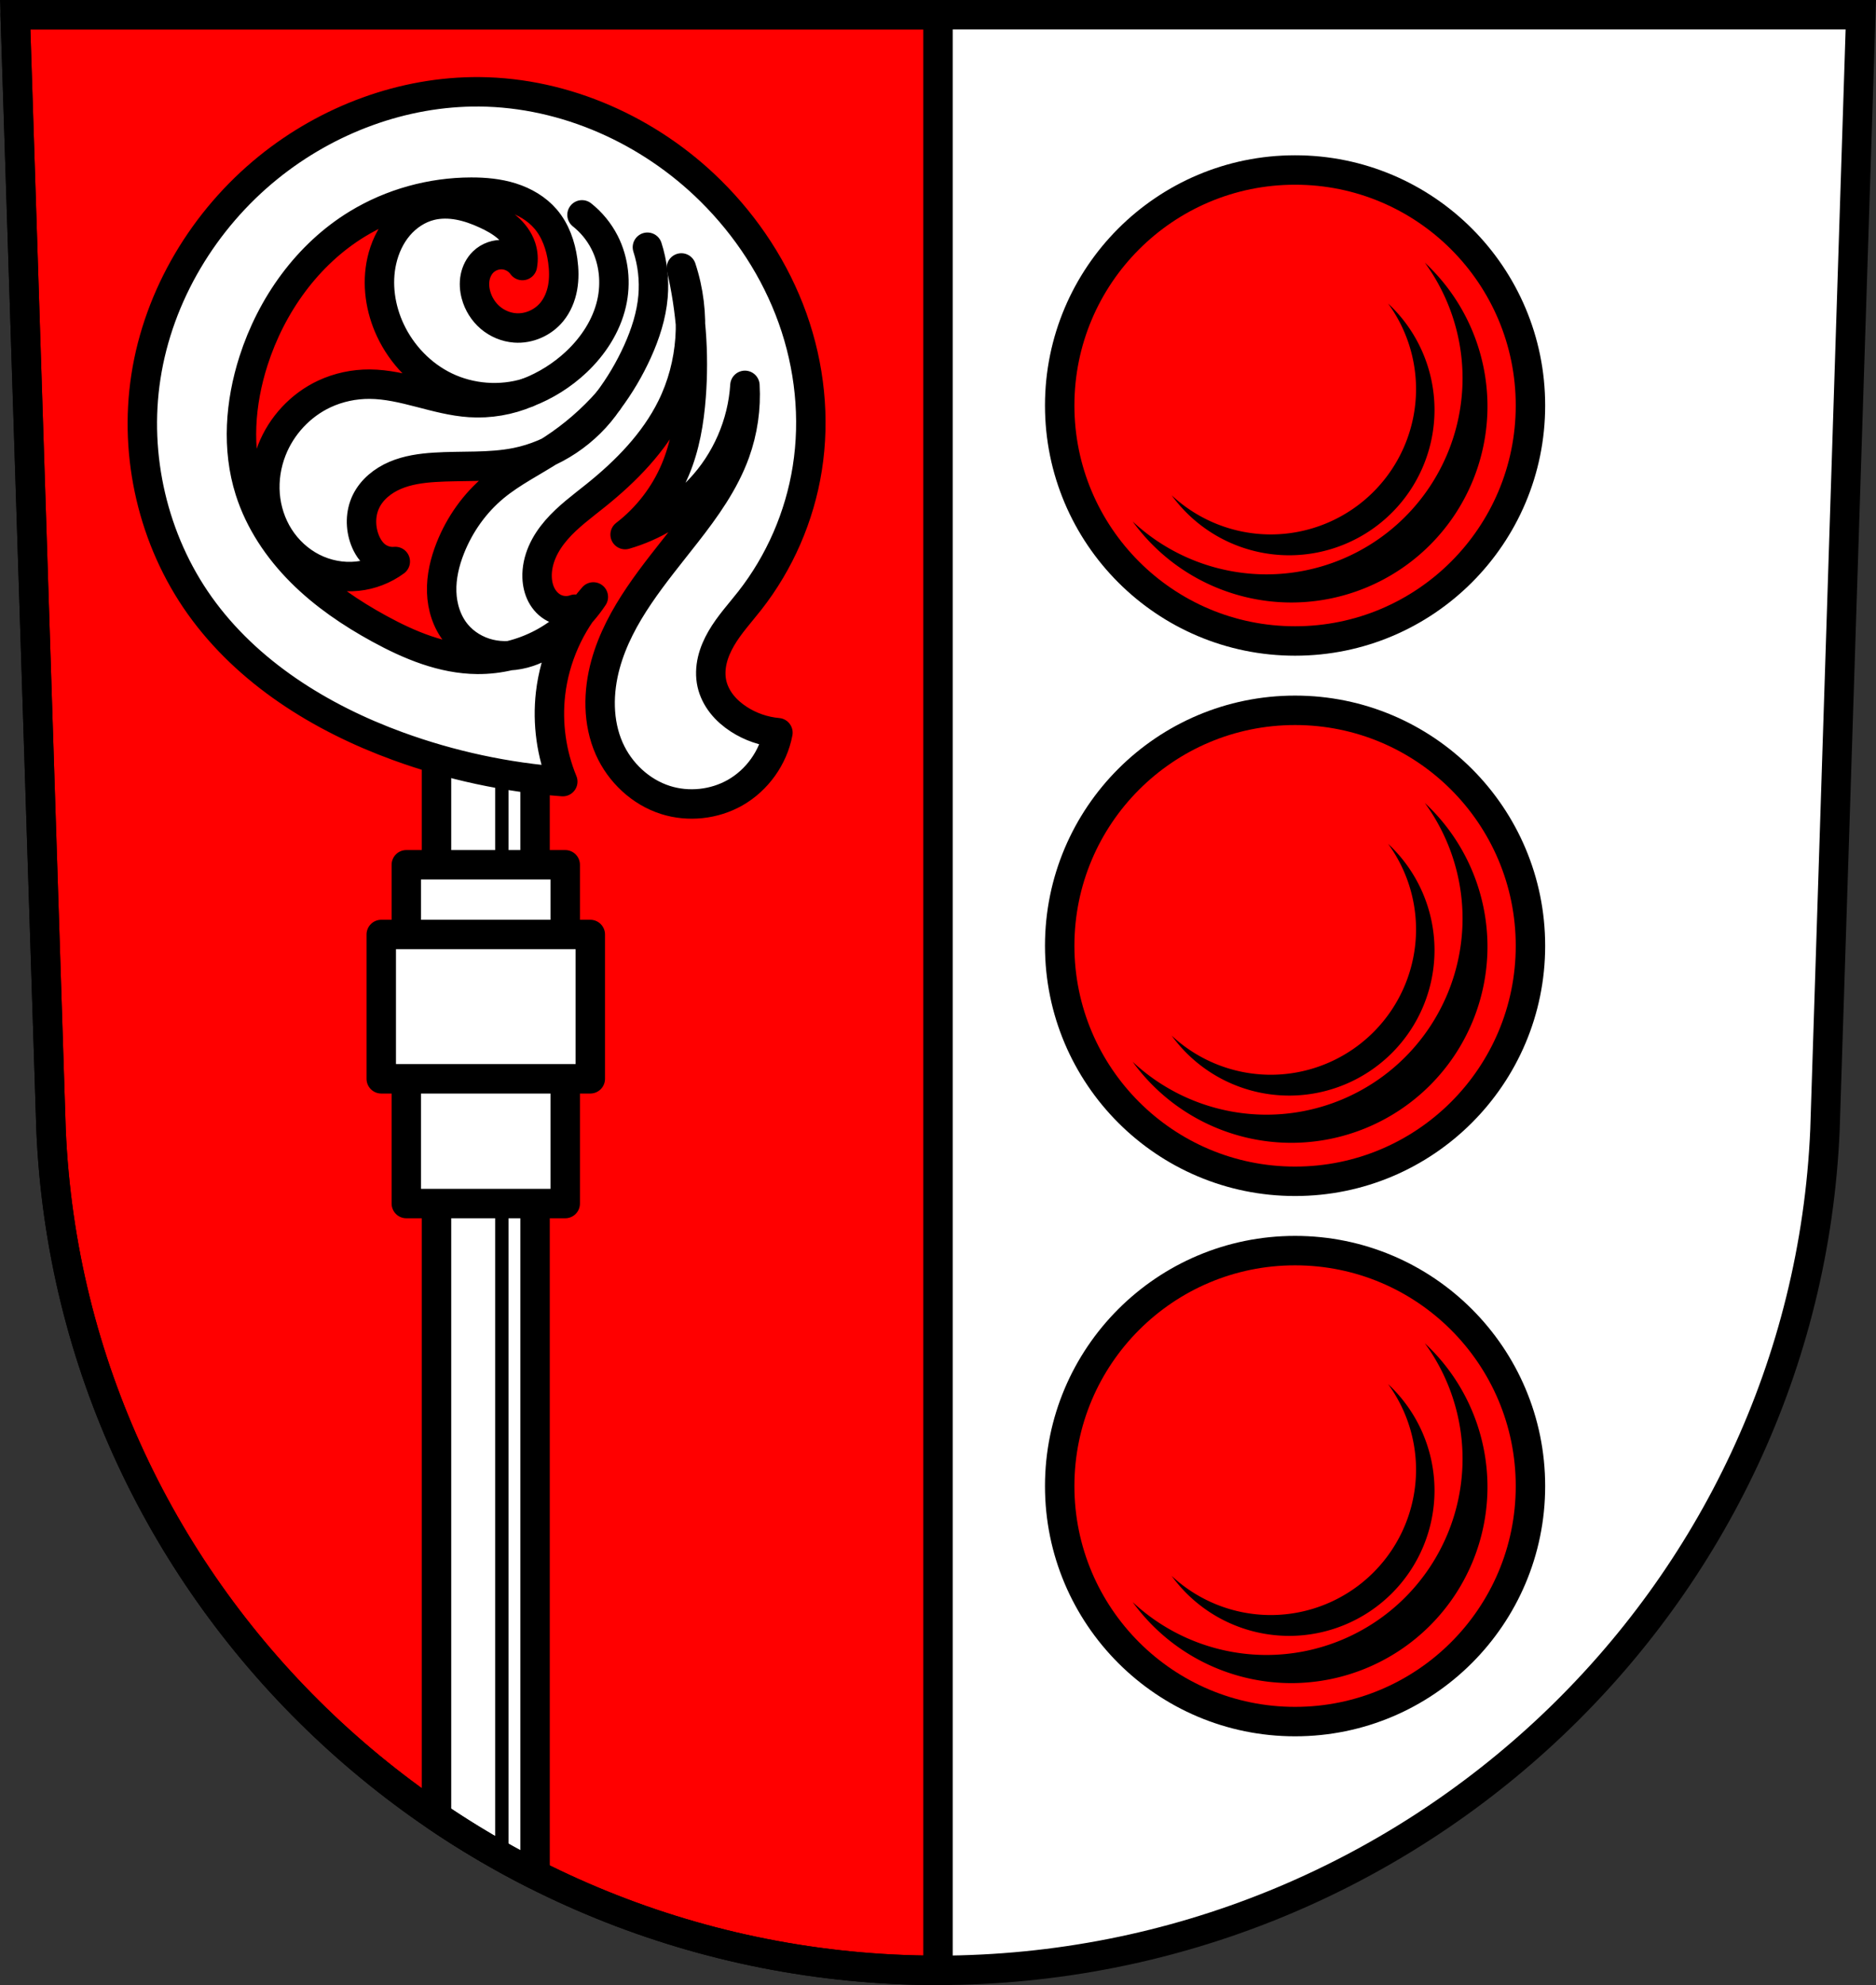
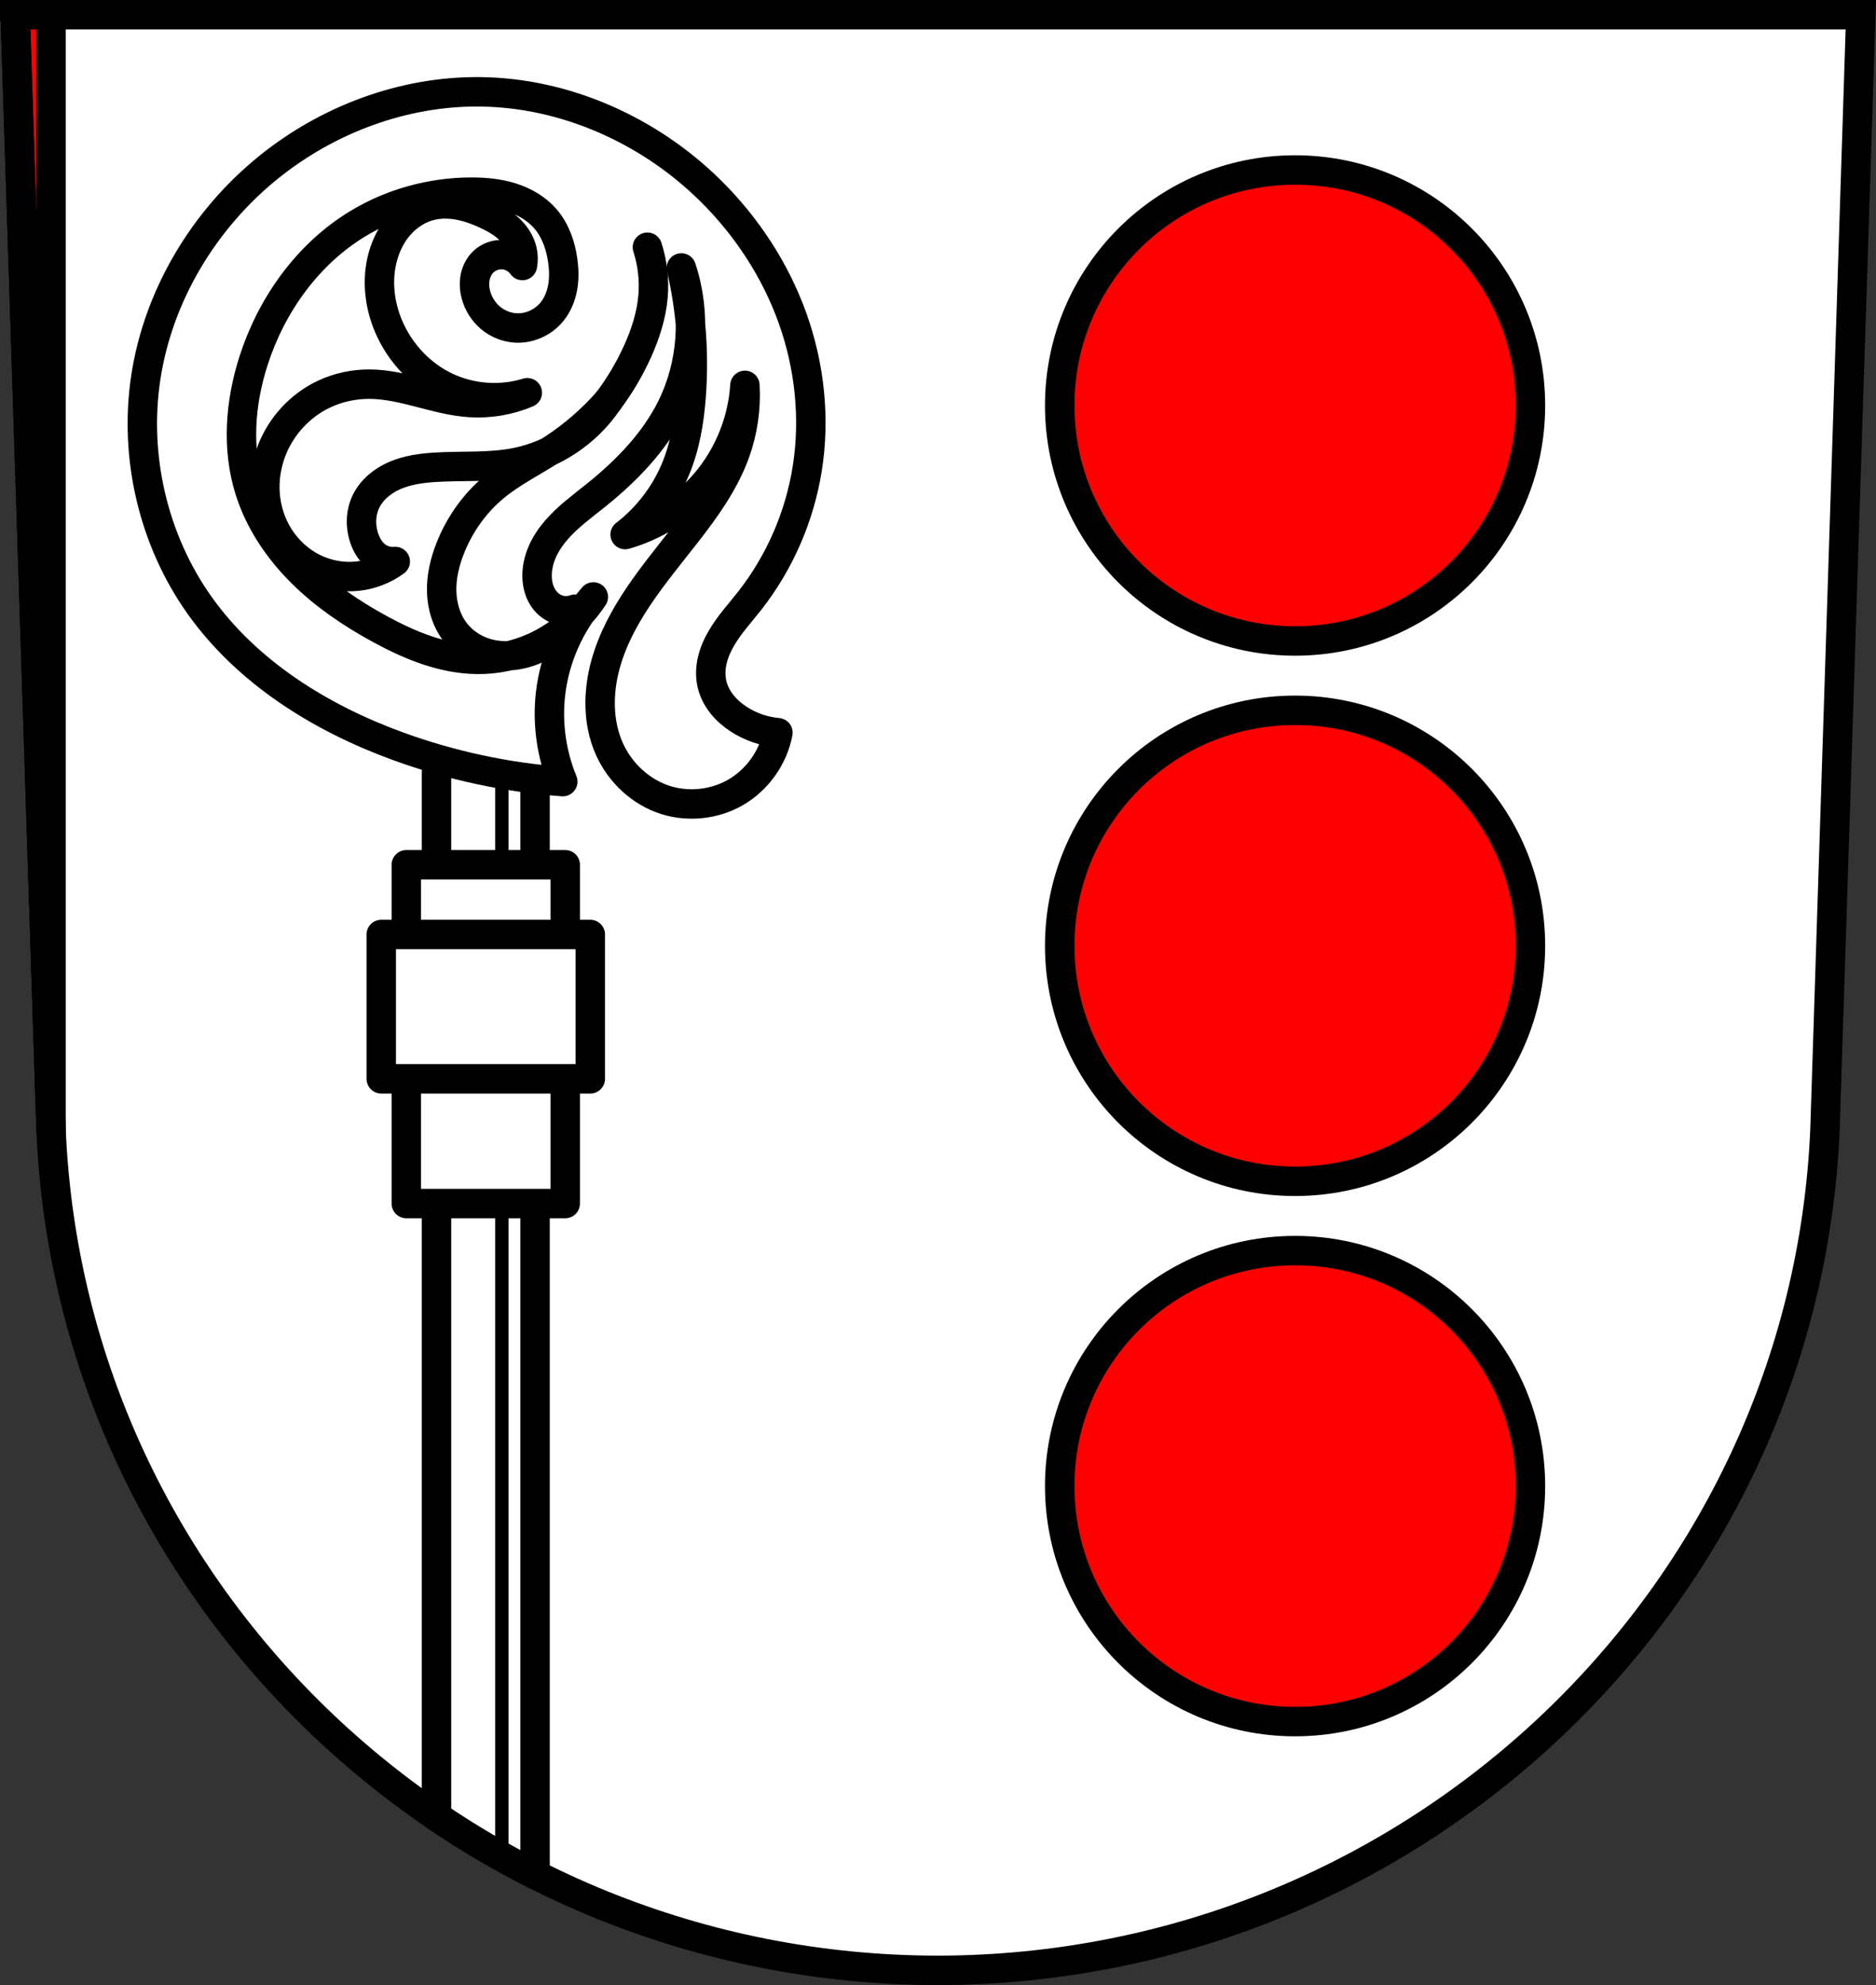
<svg xmlns="http://www.w3.org/2000/svg" xmlns:xlink="http://www.w3.org/1999/xlink" width="701.33" height="741.77" viewBox="0 0 701.334 741.769">
  <rect x="0" y="0" width="701.334" height="741.769" fill="#333333" stroke="none" />
  <defs>
-     <path id="0" d="m-311.836 98.143a73.371 73.371 0 0 1 14.109 43.105 73.371 73.371 0 0 1 -73.371 73.371 73.371 73.371 0 0 1 -49.951 -19.754 73.371 73.371 0 0 0 59.264 30.266 73.371 73.371 0 0 0 73.371 -73.371 73.371 73.371 0 0 0 -23.422 -53.617m-13.734 15.26a54.365 54.359 0 0 1 10.455 31.936 54.365 54.359 0 0 1 -54.365 54.359 54.365 54.359 0 0 1 -37.012 -14.637 54.365 54.359 0 0 0 43.912 22.424 54.365 54.359 0 0 0 54.365 -54.359 54.365 54.359 0 0 0 -17.355 -39.723" />
-   </defs>
+     </defs>
  <g transform="translate(-8.161-47.764)">
    <path d="m13.841 53.26l13.398 416.62c7.415 175.25 153.92 314.05 331.59 314.14 177.51-.215 324.07-139.06 331.59-314.14l13.398-416.62h-344.98z" fill="#fff" fill-rule="evenodd" />
-     <path d="m5.68 5.5l13.398 416.62c7.415 175.25 153.92 314.05 331.59 314.14v-730.77h-344.99z" transform="translate(8.161 47.764)" fill="#f00" stroke="#000" stroke-linejoin="round" stroke-linecap="round" stroke-width="11" />
+     <path d="m5.68 5.5l13.398 416.62v-730.77h-344.99z" transform="translate(8.161 47.764)" fill="#f00" stroke="#000" stroke-linejoin="round" stroke-linecap="round" stroke-width="11" />
    <g transform="translate(844.5)">
      <g>
        <circle cx="-352.18" cy="199.28" r="87.996" fill="#f00" stroke="#000" stroke-linejoin="round" stroke-linecap="round" stroke-width="11" />
        <use transform="translate(8.161 47.764)" xlink:href="#0" />
      </g>
      <g transform="translate(0 201.9)">
        <circle cx="-352.18" cy="199.28" r="87.996" fill="#f00" stroke="#000" stroke-linejoin="round" stroke-linecap="round" stroke-width="11" />
        <use transform="translate(8.161 47.764)" xlink:href="#0" />
      </g>
      <g transform="translate(0 403.79)">
        <circle cx="-352.18" cy="199.28" r="87.996" fill="#f00" stroke="#000" stroke-linejoin="round" stroke-linecap="round" stroke-width="11" />
        <use transform="translate(8.161 47.764)" xlink:href="#0" />
      </g>
    </g>
    <g stroke="#000">
      <path d="m163.19 268.02v410.76c11.758 7.976 24.07 15.203 36.84 21.656v-432.42h-36.84z" transform="translate(8.161 47.764)" fill="#fff" stroke-linejoin="round" stroke-linecap="round" stroke-width="11" />
      <path d="m195.77 315.78v424.63" fill="none" fill-rule="evenodd" stroke-width="5" />
      <g stroke-width="11">
        <g fill="#fff" stroke-linejoin="round">
          <g stroke-linecap="round">
            <path d="m160.06 370.9h59.41v126.59h-59.41z" />
            <path d="m150.69 396.95h78.15v53.928h-78.15z" />
          </g>
          <path d="m229.98 270.82c-8.804 10.06-14.462 22.827-15.996 36.1-1.284 11.12.305 22.557 4.57 32.905-21.05-1.549-41.873-6.02-61.697-13.253-28.87-10.53-56.21-27.526-74.04-52.56-17.407-24.439-24.68-55.808-20.11-85.46 4.703-30.512 21.71-58.722 45.702-78.15 22.19-17.973 50.51-28.598 79.06-28.335 32.11.295 63.55 14.432 86.38 37.02 13.515 13.372 24.2 29.668 30.603 47.569 6.405 17.901 8.481 37.4 5.502 56.17-2.842 17.913-10.289 35.08-21.48 49.36-3.645 4.649-7.697 9.02-10.665 14.13-1.484 2.553-2.69 5.287-3.359 8.164-.67 2.877-.792 5.903-.143 8.785.625 2.774 1.956 5.367 3.719 7.598 1.763 2.231 3.95 4.108 6.335 5.655 4.368 2.833 9.438 4.576 14.625 5.03-1.757 9.303-7.766 17.714-15.996 22.394-7.81 4.441-17.489 5.466-26.05 2.742-9.318-2.964-17.06-10.256-21.02-19.19-4.35-9.811-4.23-21.19-1.371-31.534 5.14-18.593 18.29-33.698 30.16-48.901 7.268-9.306 14.276-19.06 18.281-30.16 2.891-8.02 4.143-16.625 3.656-25.14-.889 14.385-6.987 28.393-16.91 38.846-7.572 7.976-17.306 13.88-27.878 16.91 8.194-6.278 14.719-14.714 18.738-24.22 3.657-8.653 5.229-18.05 5.941-27.421 1.221-16.06-.017-32.3-3.656-47.987 5.614 16.953 4.27 36.1-3.656 52.1-6.476 13.07-16.959 23.768-28.335 32.905-5.093 4.091-10.44 7.957-14.716 12.896-2.138 2.469-3.995 5.203-5.298 8.199-1.302 2.995-2.039 6.261-1.923 9.526.081 2.289.588 4.582 1.652 6.61 1.064 2.028 2.703 3.781 4.746 4.816 2.38 1.206 5.264 1.376 7.769.457-3.19 7.455-9.675 13.428-17.367 15.996-4.675 1.561-9.784 1.892-14.578.744-4.794-1.148-9.247-3.799-12.386-7.599-3.574-4.327-5.333-9.978-5.508-15.587-.174-5.609 1.156-11.187 3.223-16.404 3.492-8.819 9.147-16.801 16.453-22.851 6.711-5.557 14.644-9.4 21.937-14.168 7.616-4.979 14.555-10.993 20.566-17.824-7.876 11.677-20.468 20.07-34.28 22.851-10.04 2.02-20.404 1.166-30.62 1.828-4.996.324-10.04 1.032-14.645 2.992-4.607 1.96-8.779 5.292-10.948 9.805-2.102 4.376-2.15 9.618-.457 14.168.928 2.493 2.406 4.852 4.57 6.398 1.966 1.405 4.45 2.067 6.855 1.828-4.127 3.036-9.07 4.95-14.168 5.484-5.709.598-11.574-.542-16.692-3.141-5.118-2.599-9.48-6.637-12.557-11.483-3.02-4.754-4.804-10.27-5.244-15.884-.44-5.614.456-11.318 2.502-16.564 3.572-9.157 10.743-16.87 19.652-21.02 5.269-2.456 11.1-3.687 16.91-3.656 12.728.067 24.775 6.02 37.475 6.855 7.314.48 14.736-.784 21.48-3.656-10.01 3.105-21.18 2.271-30.62-2.285-9-4.346-16.315-11.976-20.566-21.02-3.79-8.06-5.176-17.361-3.199-26.05 1.071-4.709 3.133-9.231 6.256-12.915 3.123-3.684 7.335-6.499 12.02-7.651 3.434-.844 7.05-.793 10.528-.148 3.477.645 6.825 1.87 10.04 3.347 2.823 1.297 5.576 2.807 7.941 4.822 2.365 2.01 4.335 4.568 5.312 7.517.728 2.197.887 4.581.457 6.855-1.607-2.267-4.231-3.783-6.998-4.04-2.767-.259-5.627.743-7.627 2.672-1.591 1.535-2.624 3.604-3.051 5.773-.427 2.169-.266 4.432.309 6.567.885 3.284 2.764 6.3 5.352 8.505 2.589 2.205 5.88 3.584 9.272 3.834 5.162.381 10.421-1.946 13.71-5.941 2.141-2.6 3.459-5.819 4.063-9.133.604-3.314.515-6.726.05-10.06-.783-5.624-2.709-11.222-6.398-15.539-3.314-3.877-7.903-6.534-12.768-8.07-4.864-1.534-10.01-1.998-15.11-1.987-14.894.033-29.782 4.134-42.503 11.882-18.687 11.384-32.17 30.348-38.846 51.19-5.01 15.633-6.336 32.798-1.371 48.44 3.659 11.531 10.609 21.858 19.16 30.418 8.549 8.56 18.671 15.423 29.29 21.22 11.32 6.187 23.661 11.31 36.561 11.425 8.398.075 16.794-2.02 24.22-5.941 7.711-4.069 14.376-10.1 19.19-17.367z" fill-rule="evenodd" />
        </g>
        <g fill="none" fill-rule="evenodd">
          <g stroke-linecap="round">
-             <path d="m205.3 194.5c6.782-2.593 13.05-6.525 18.335-11.503 6.272-5.907 11.206-13.427 13.146-21.822 1.764-7.633.942-15.901-2.629-22.873-2.031-3.965-4.921-7.488-8.413-10.254" />
            <path d="m235.46 197.7c4.355-5.782 8.07-12.05 11.05-18.646 2.936-6.505 5.173-13.397 5.784-20.507.532-6.193-.187-12.491-2.103-18.404" />
          </g>
          <path d="m13.841 53.26l13.398 416.62c7.415 175.25 153.92 314.05 331.59 314.14 177.51-.215 324.07-139.06 331.59-314.14l13.398-416.62h-344.98z" />
        </g>
      </g>
    </g>
  </g>
</svg>